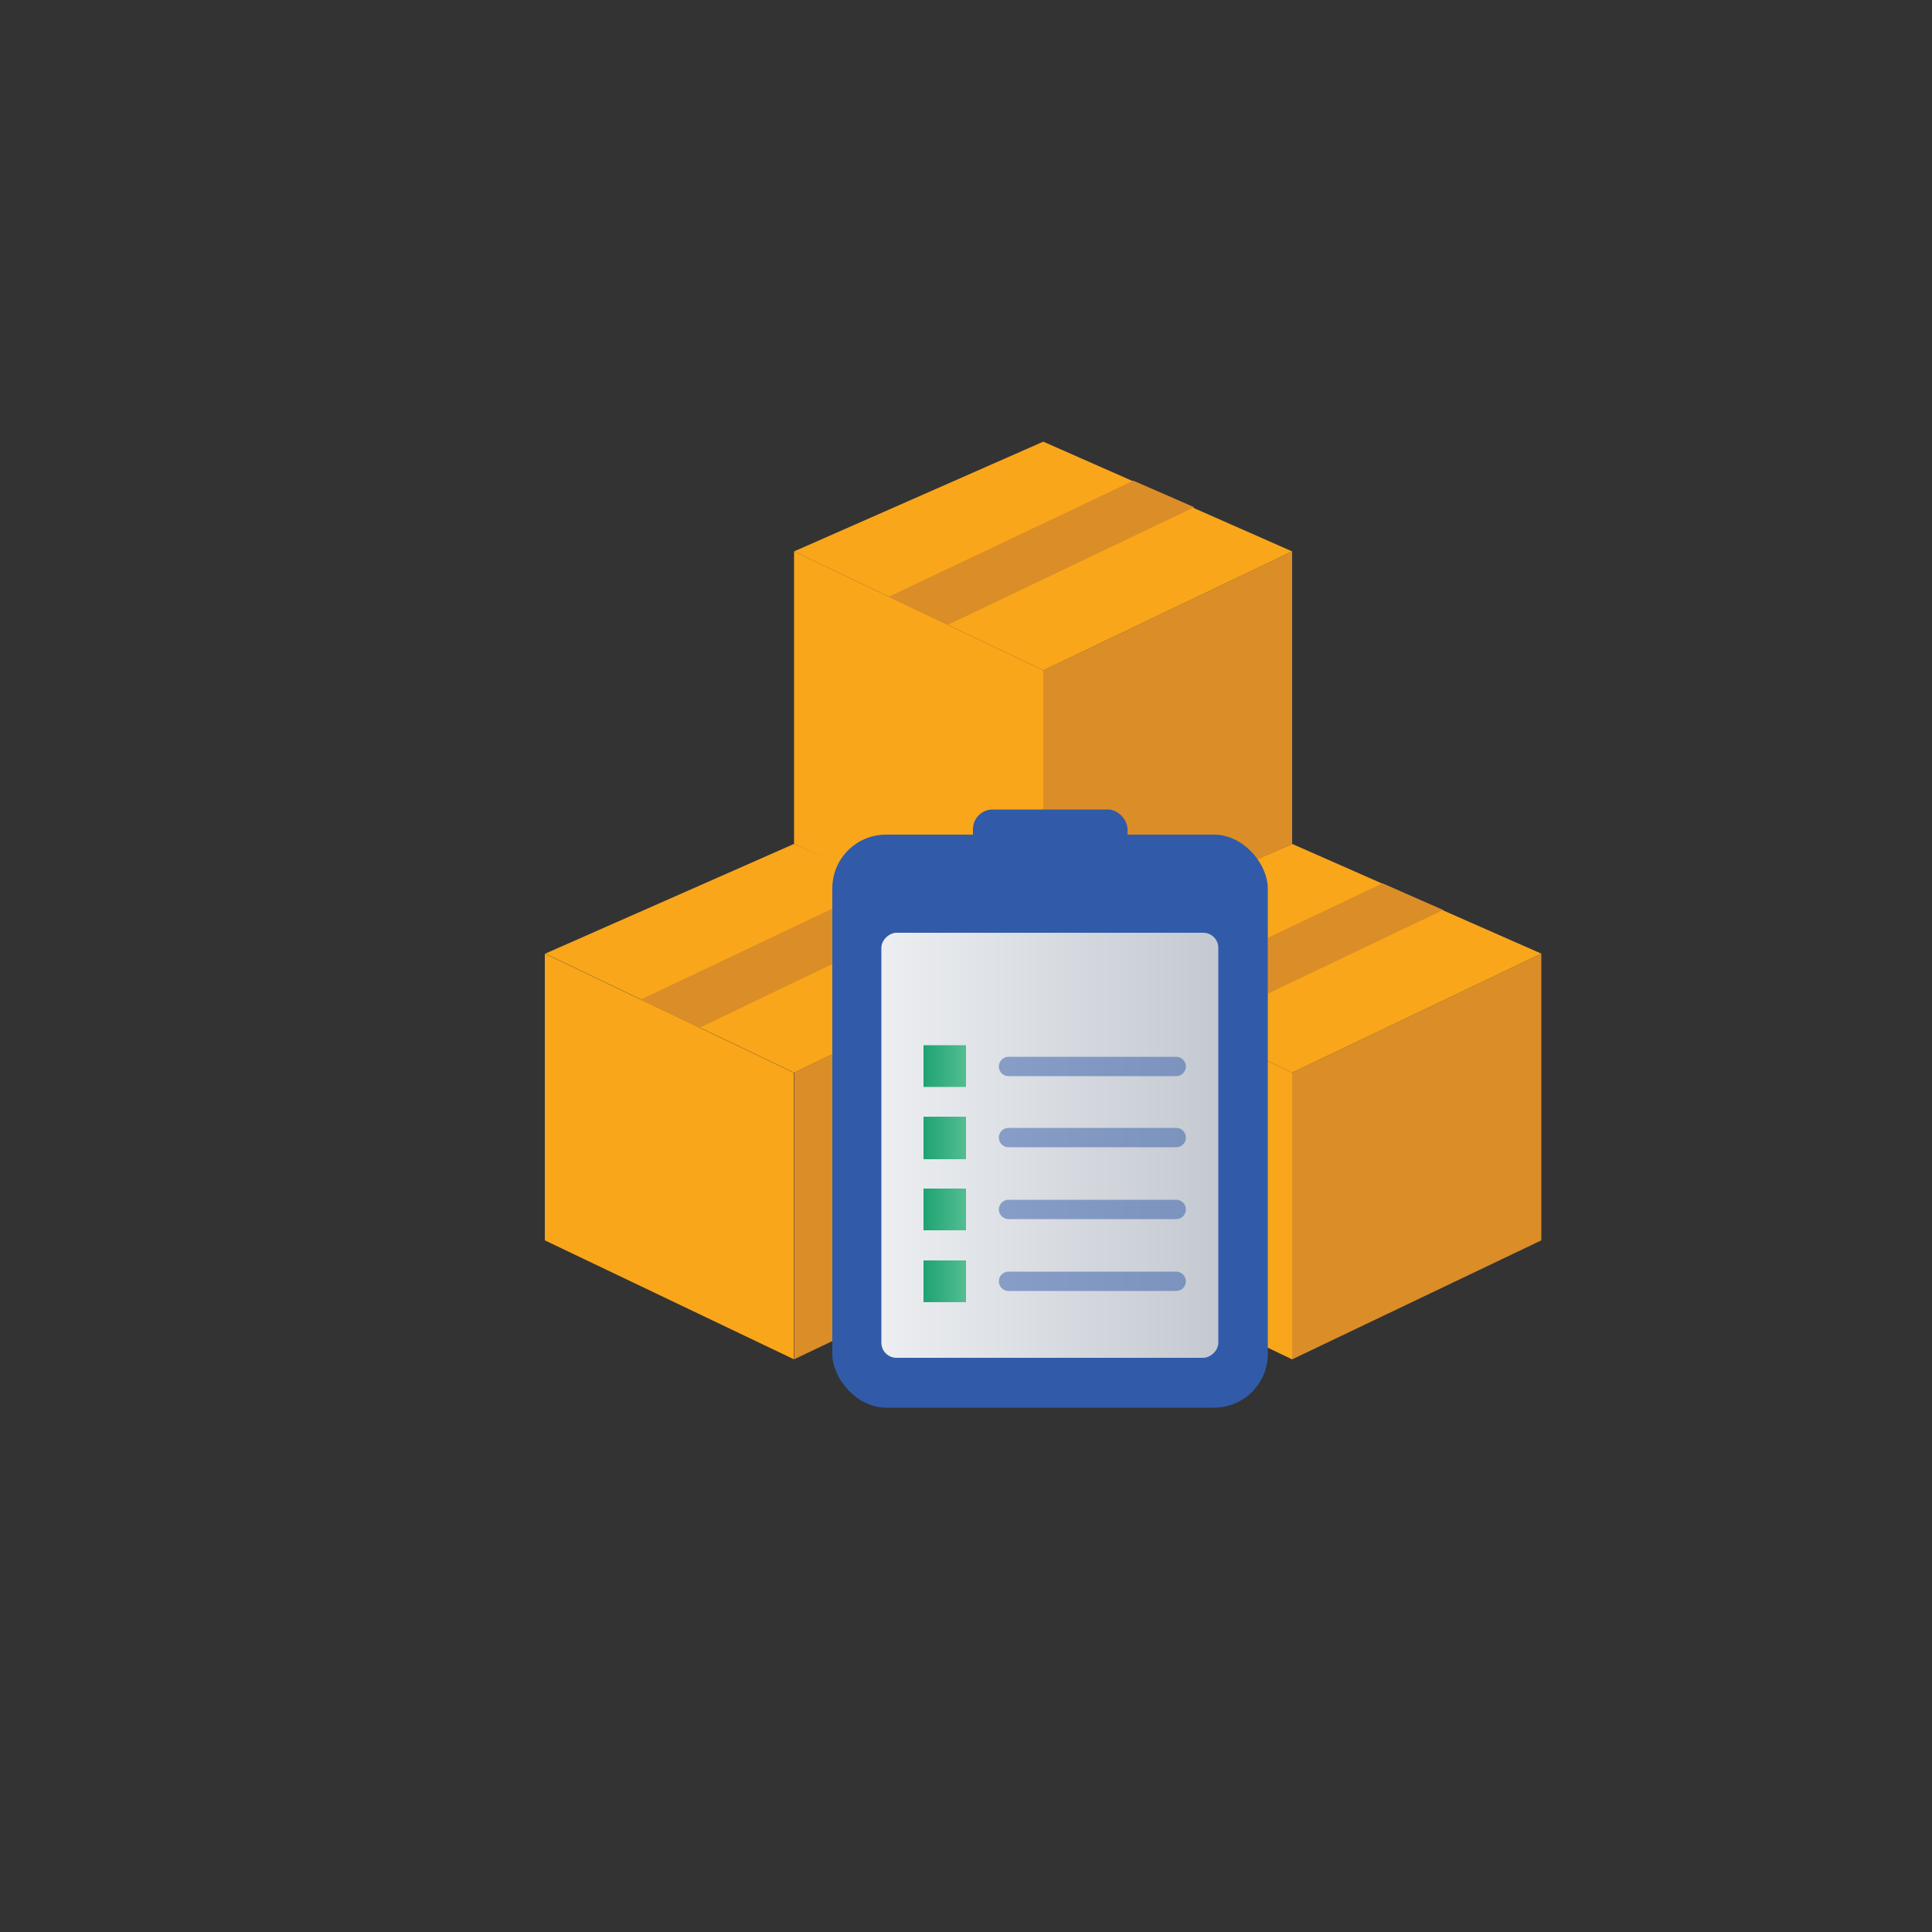
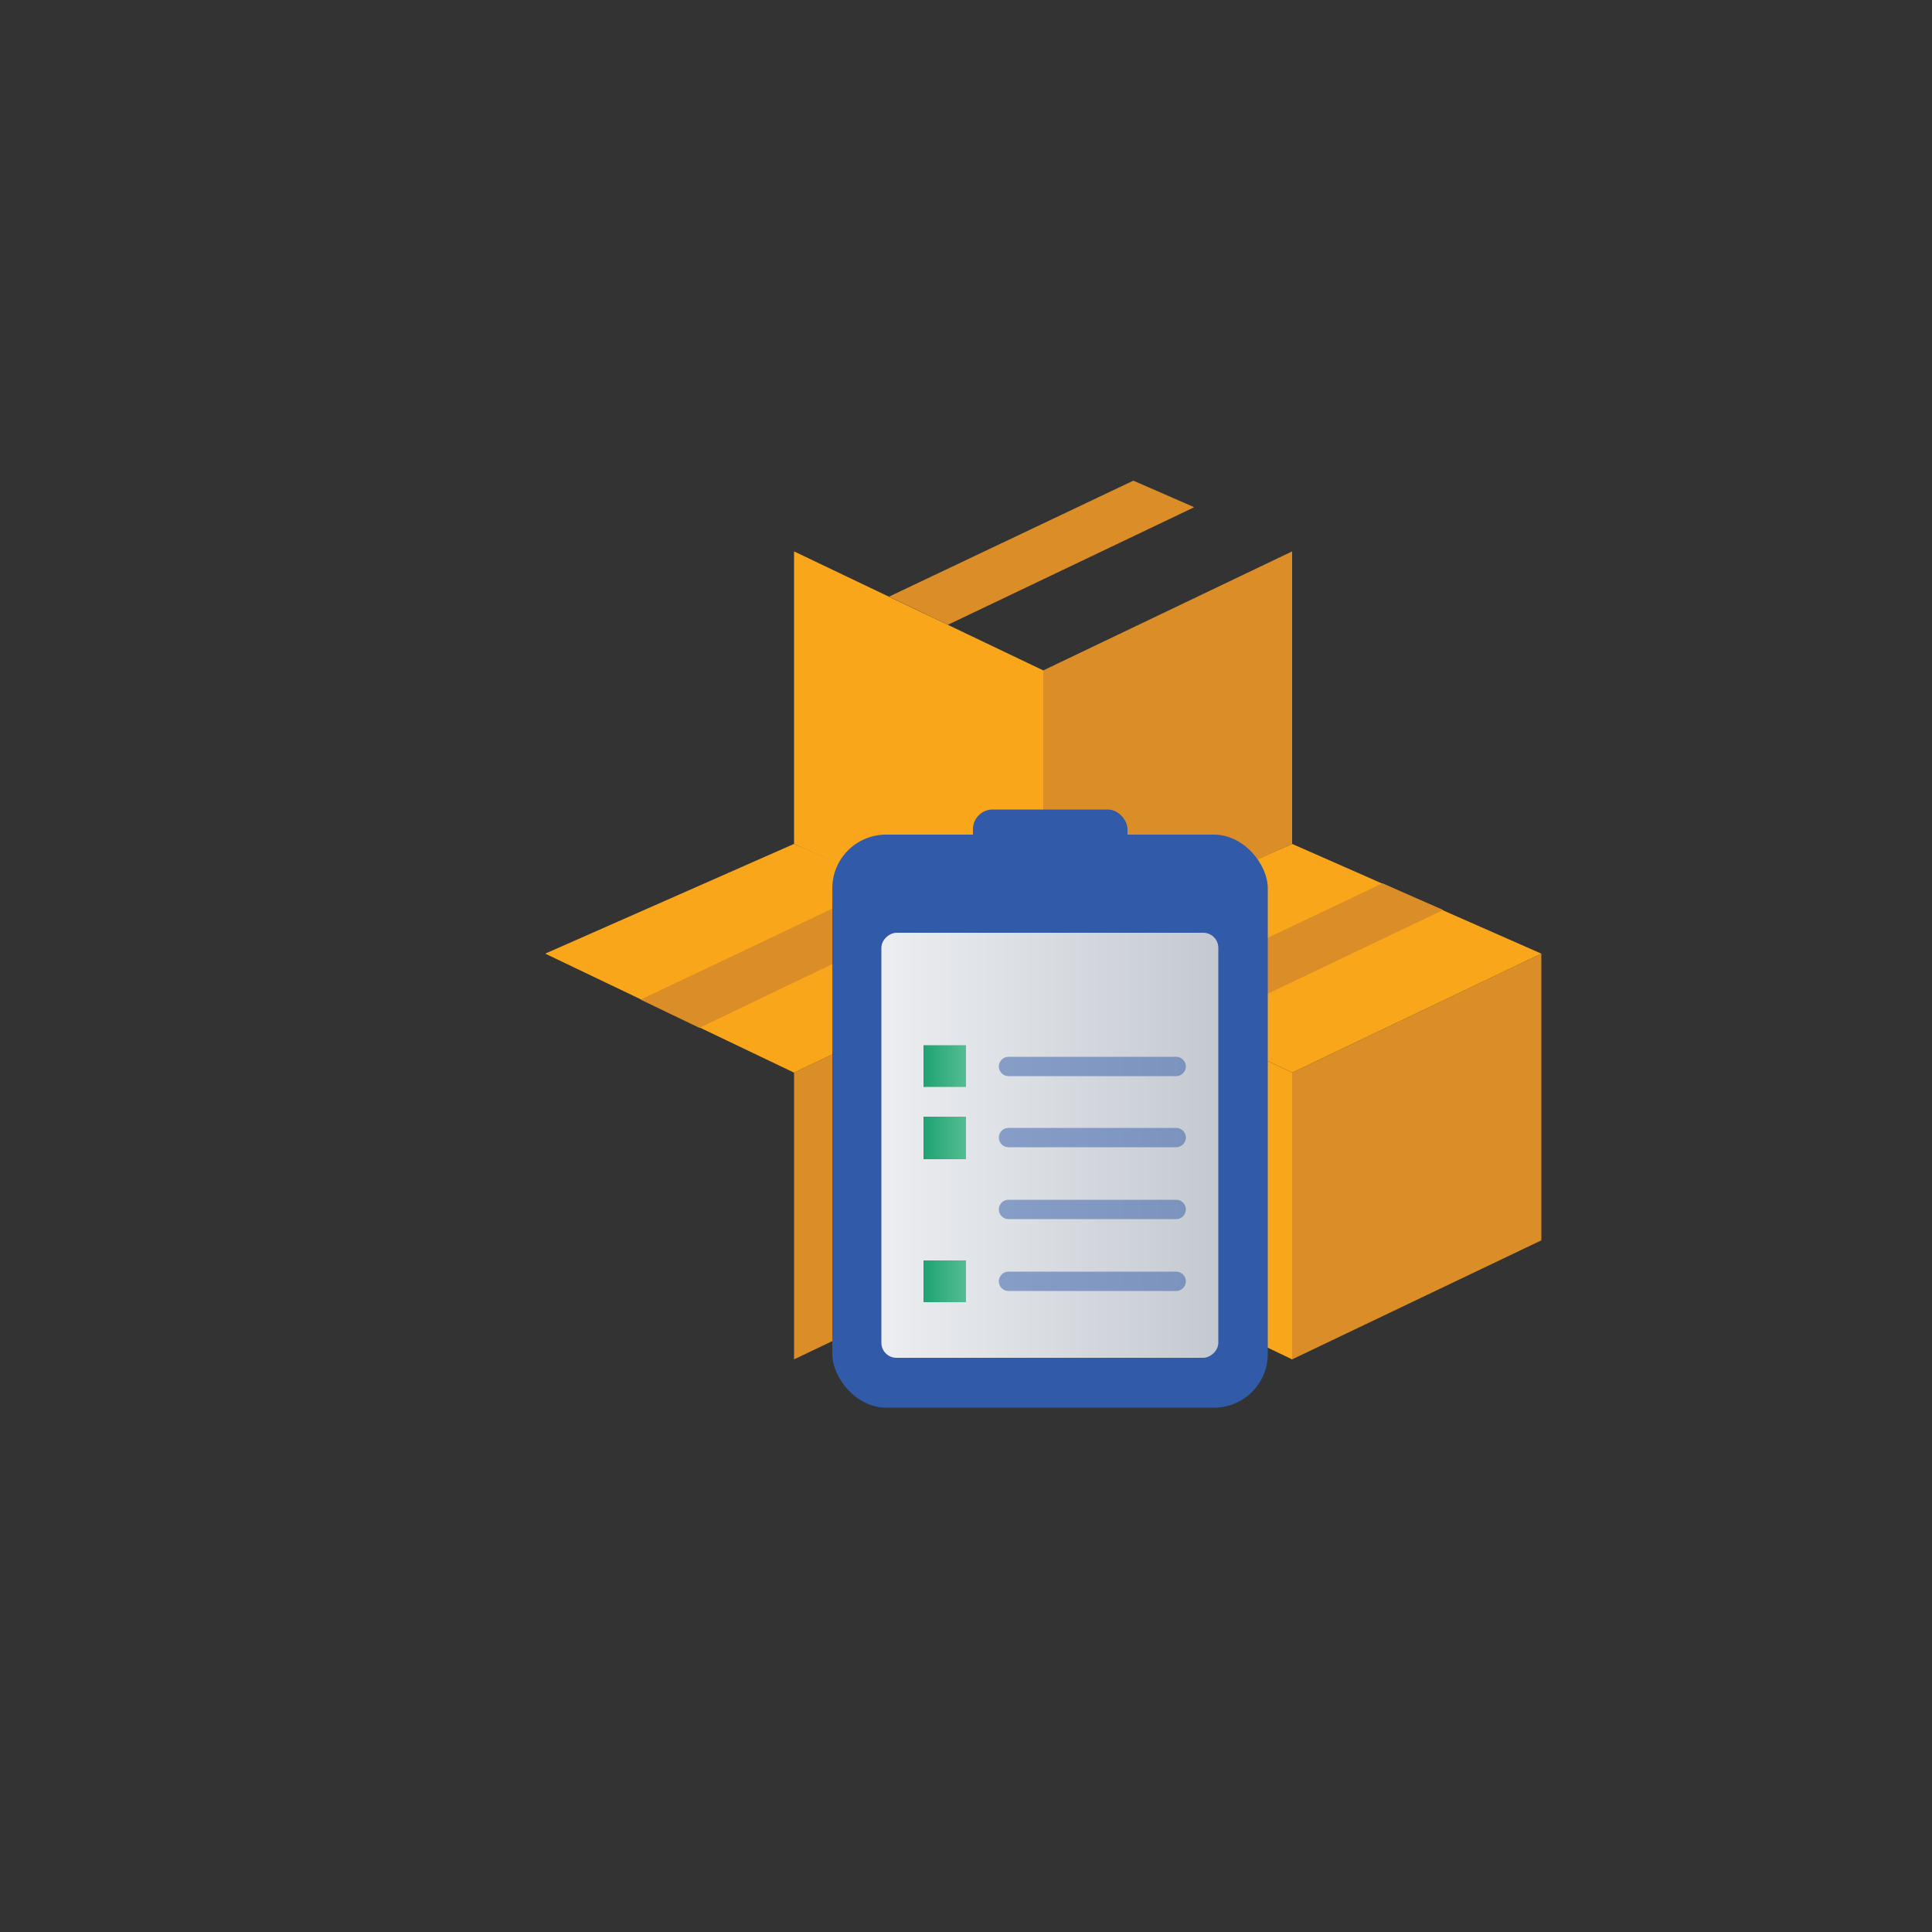
<svg xmlns="http://www.w3.org/2000/svg" xmlns:xlink="http://www.w3.org/1999/xlink" viewBox="0 0 50 50">
  <rect x="0" y="0" width="50" height="50" fill="#333333" stroke="none" />
  <linearGradient id="a" gradientUnits="userSpaceOnUse" x1="27.18" x2="27.18" y1="34.01" y2="25.28">
    <stop offset="0" stop-color="#eceef1" />
    <stop offset="1" stop-color="#c4c9d1" />
  </linearGradient>
  <linearGradient id="b" gradientUnits="userSpaceOnUse" x1="23.91" x2="24.98" y1="27.59" y2="27.59">
    <stop offset="0" stop-color="#1fa373" />
    <stop offset="1" stop-color="#52bd91" />
  </linearGradient>
  <linearGradient id="c" xlink:href="#b" y1="29.44" y2="29.44" />
  <linearGradient id="d" xlink:href="#b" y1="31.3" y2="31.3" />
  <linearGradient id="e" xlink:href="#b" y1="33.16" y2="33.16" />
  <path d="m20.55 35.18L27 32.1v-7.42l-6.45 3.08z" fill="#db8d27" />
  <g fill="#f9a61b">
-     <path d="m20.55 35.18-6.45-3.08v-7.42l6.44 3.08v7.42z" />
    <path d="m20.55 21.84-6.44 2.84 6.44 3.08L27 24.68z" />
  </g>
  <path d="m24.46 23.55-6.36 3.05-1.52-.73 6.32-3 .77.34.8.35zm8.98 11.63 6.45-3.08v-7.42l-6.45 3.08z" fill="#db8d27" />
  <g fill="#f9a61b">
    <path d="m33.44 35.18-6.44-3.08v-7.42l6.44 3.08z" />
    <path d="m33.44 21.84-6.44 2.84 6.44 3.08 6.45-3.08z" />
  </g>
  <path d="m37.35 23.55-6.37 3.04-1.52-.73 6.32-3 .77.34zM27 24.76l6.44-2.92v-7.57l-6.44 3.08v7.4z" fill="#db8d27" />
  <g fill="#f9a61b">
    <path d="m27 24.76-6.45-2.92v-7.57L27 17.35v7.4z" />
-     <path d="m27 11.43-6.45 2.84L27 17.35l6.44-3.08z" />
  </g>
  <path d="m30.9 13.13-6.37 3.04-1.52-.73 6.32-3 .76.33.8.35z" fill="#db8d27" />
  <rect fill="#315ba8" height="14.83" rx="1.39" width="11.27" x="21.54" y="21.6" />
  <rect fill="url(#a)" height="8.72" rx=".39" transform="matrix(0 1 -1 0 56.82 2.47)" width="11" x="21.67" y="25.29" />
  <path d="m26.1 27.6h4.34m-4.34 1.84h4.34M26.1 31.3h4.34m-4.34 1.86h4.34" style="opacity:.5;fill:none;stroke:#315ba8;stroke-linecap:round;stroke-linejoin:round;stroke-width:.5" />
  <path d="m23.9 27.05H25v1.08h-1.1z" fill="url(#b)" />
  <path d="m23.9 28.9H25V30h-1.1z" fill="url(#c)" />
-   <path d="m23.9 30.76H25v1.08h-1.1z" fill="url(#d)" />
  <path d="m23.9 32.62H25v1.08h-1.1z" fill="url(#e)" />
  <rect fill="#315ba8" height="1.3" rx=".51" width="4" x="25.18" y="20.95" />
</svg>